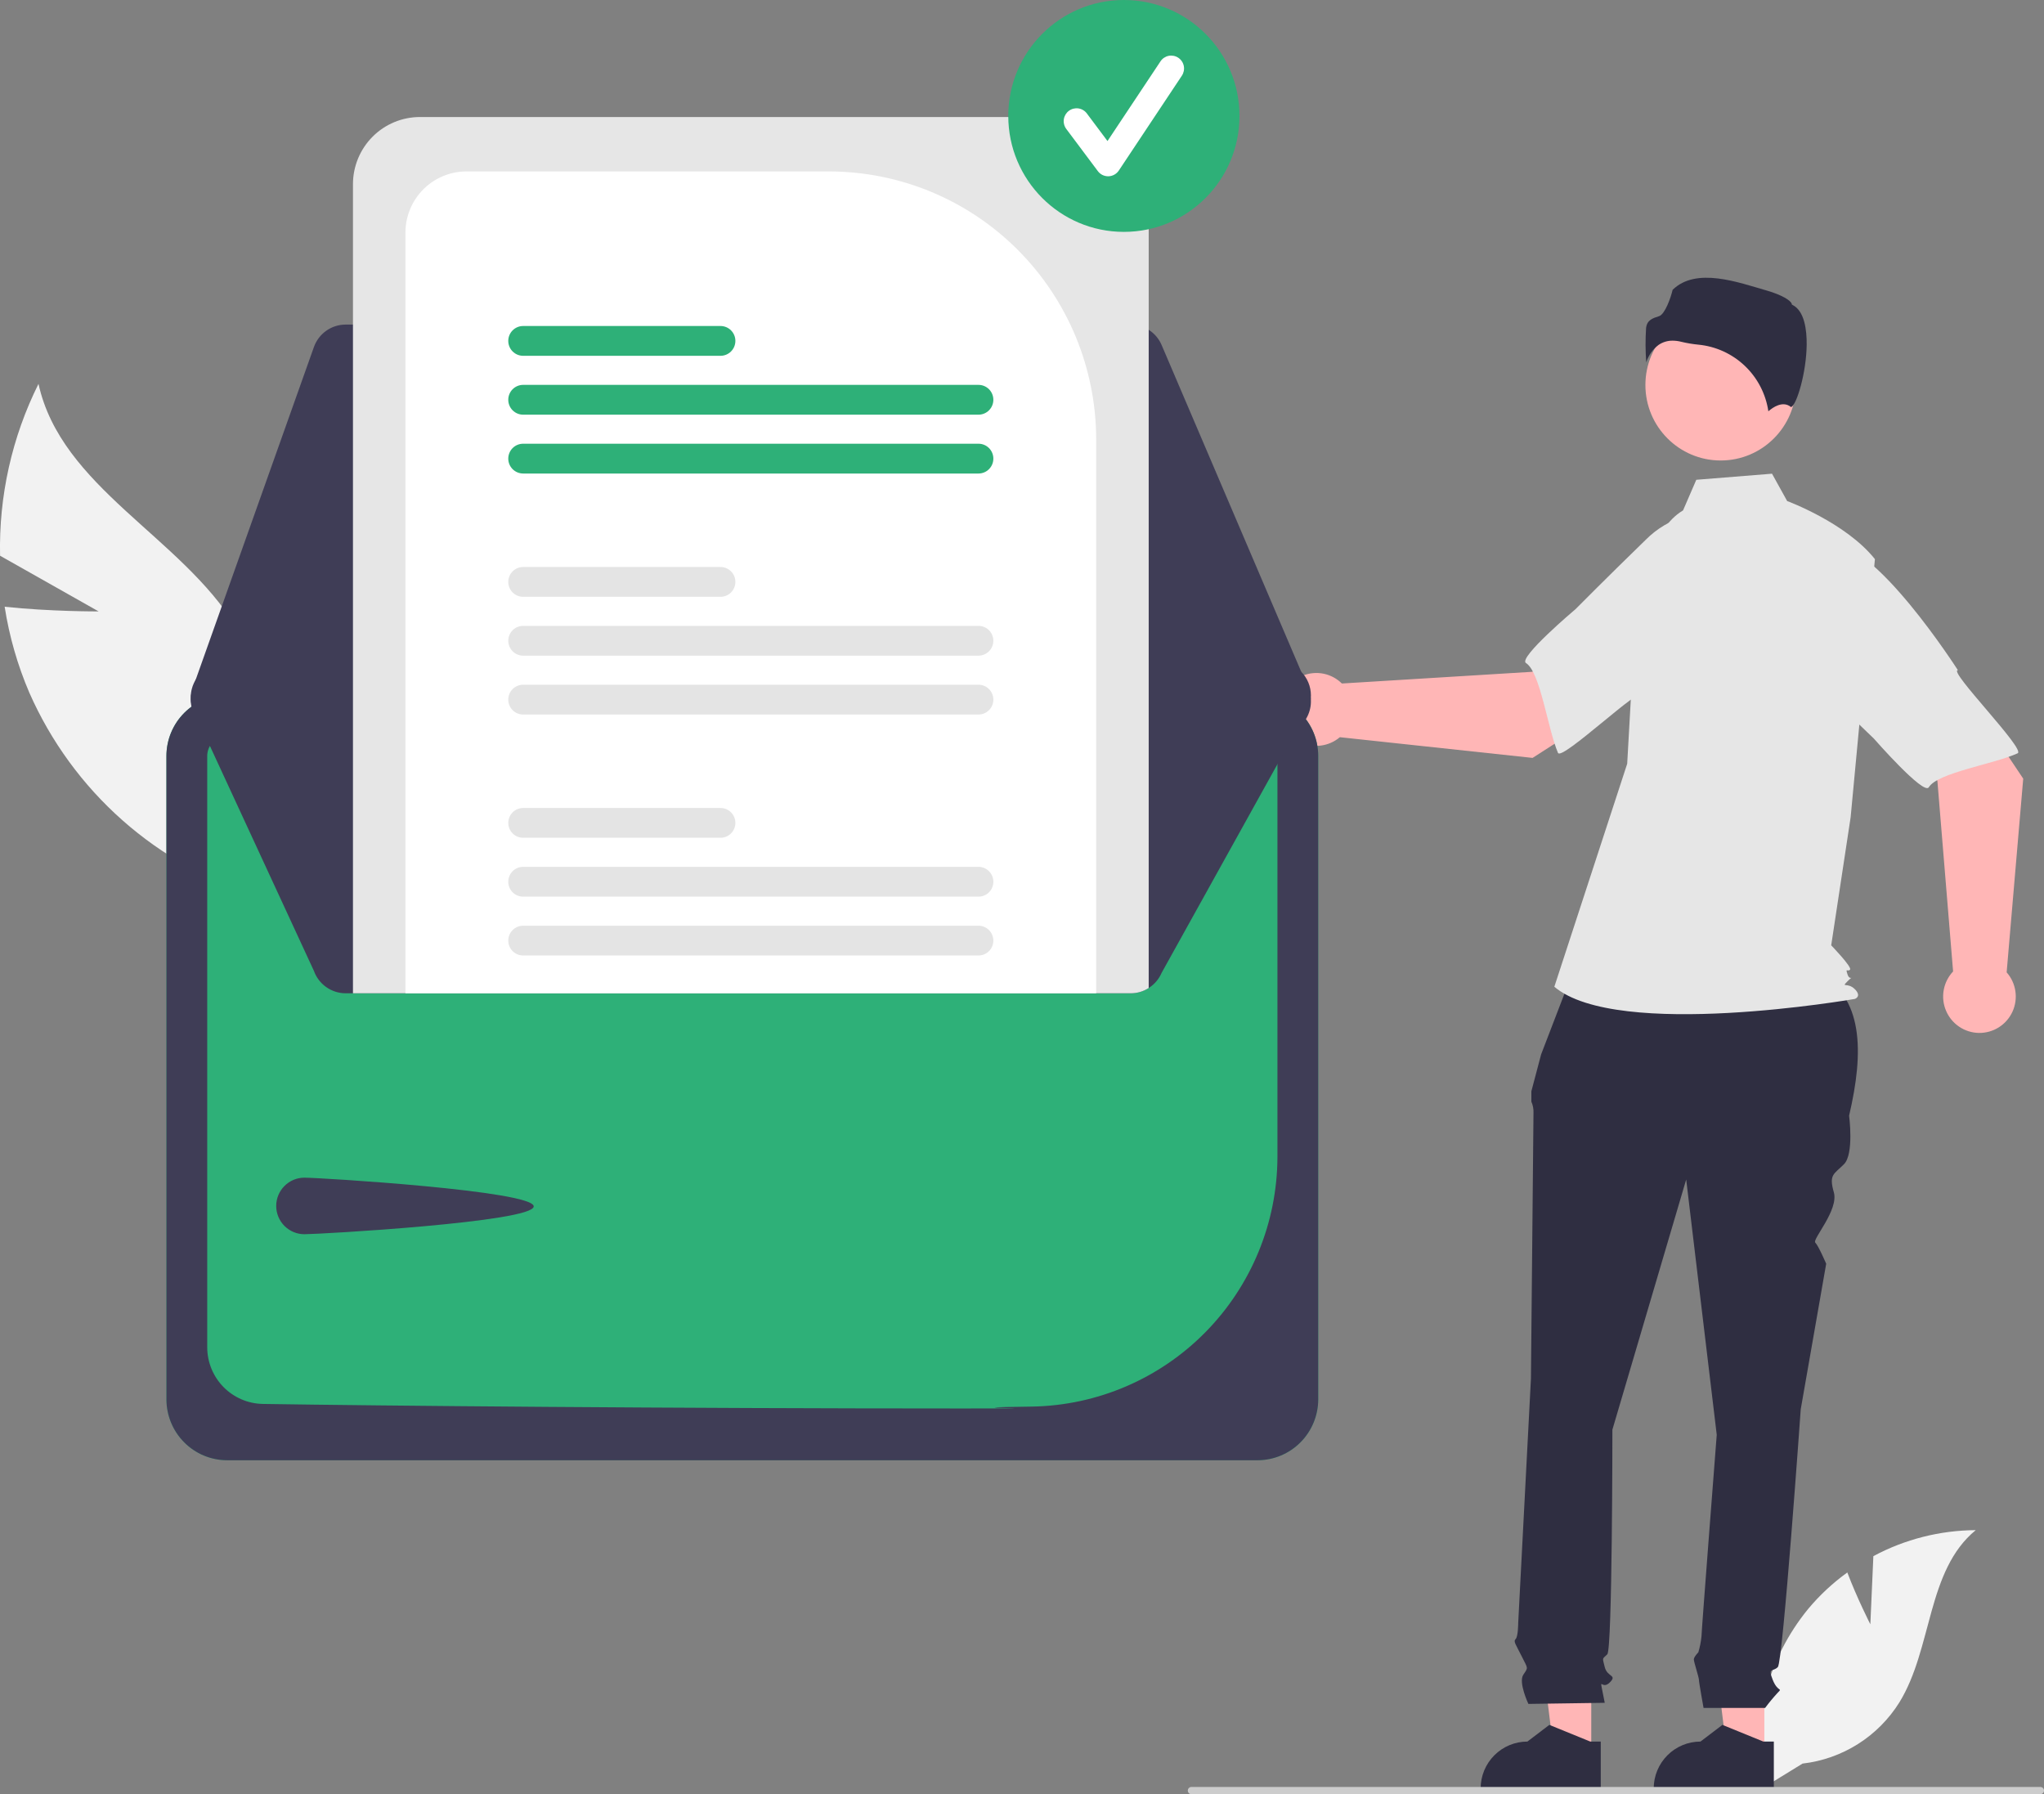
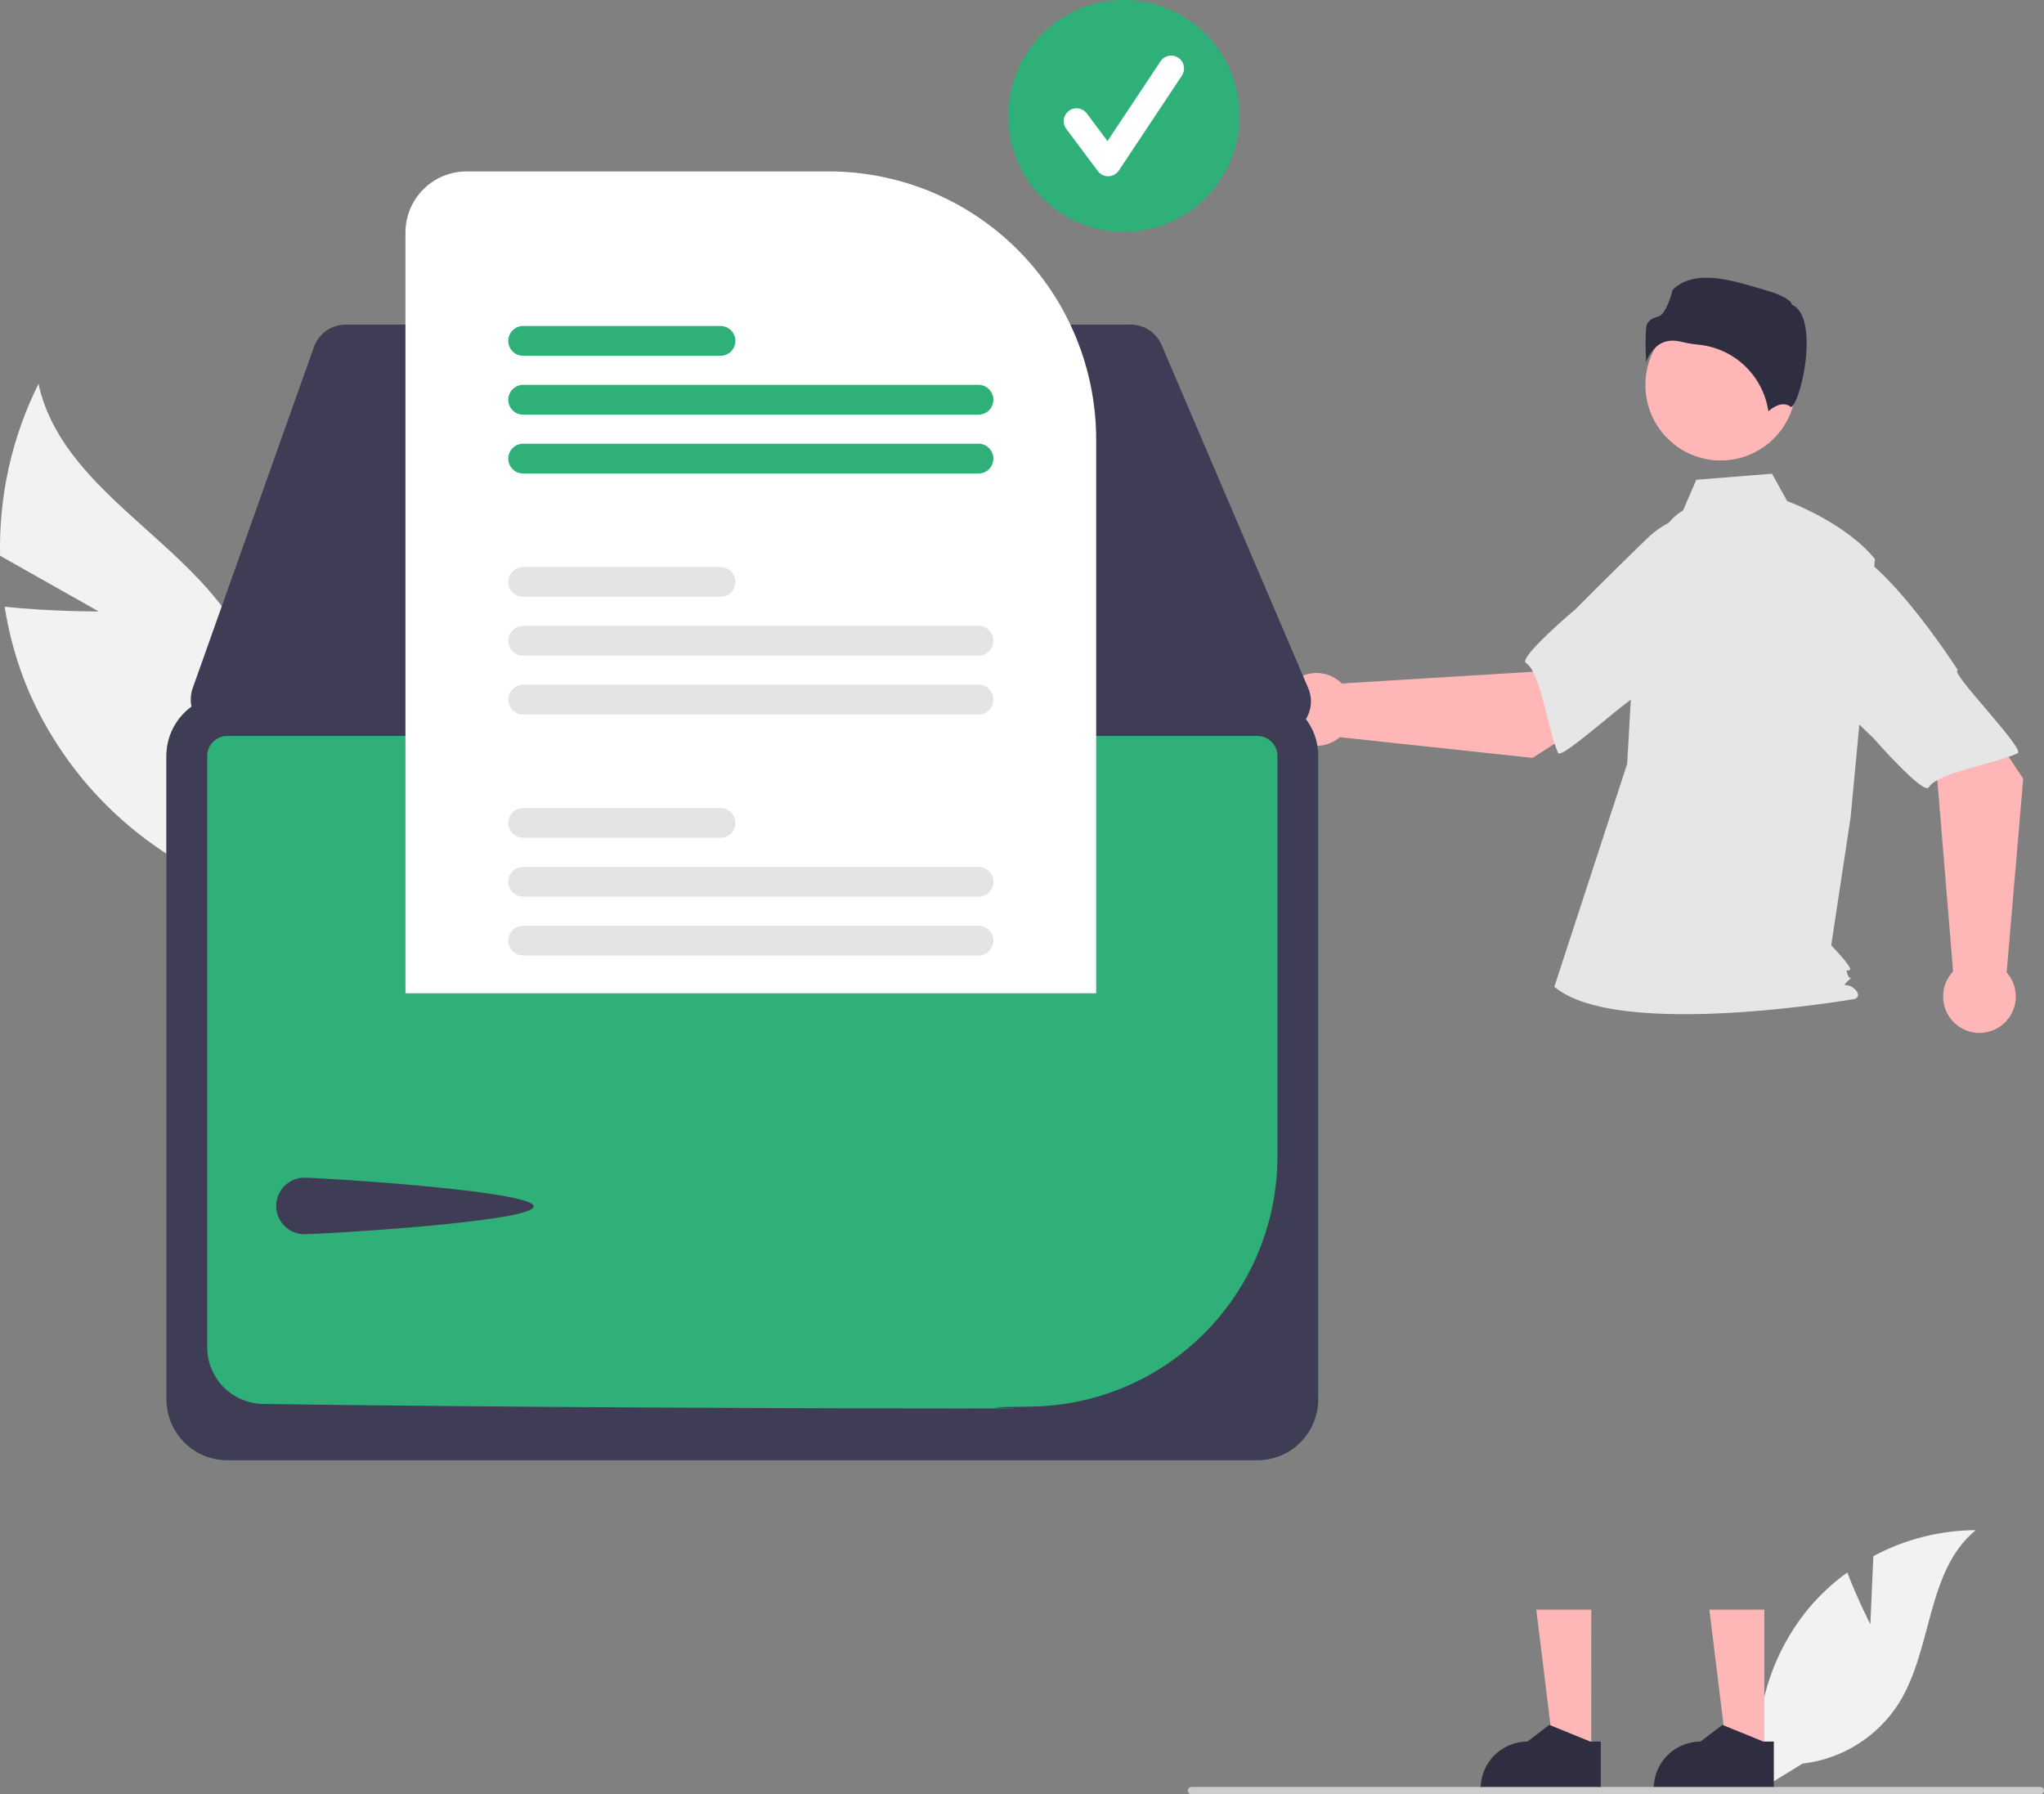
<svg xmlns="http://www.w3.org/2000/svg" width="139" height="122" viewBox="0 0 139 122" fill="none">
  <rect x="0" y="0" width="139" height="122" fill="#808080" stroke="none" />
  <g clip-path="url(#clip0_1702_21575)">
    <path d="M6.707 41.574L0.005 37.788C-0.086 33.738 0.811 29.726 2.618 26.102C4.163 33.136 12.295 36.482 16.047 42.623C17.202 44.548 17.911 46.708 18.121 48.945C18.331 51.181 18.036 53.436 17.259 55.543L17.7 60.996C14.236 59.956 11.038 58.175 8.326 55.776C5.615 53.376 3.455 50.416 1.994 47.099C1.193 45.23 0.629 43.267 0.317 41.257C3.442 41.59 6.707 41.574 6.707 41.574Z" fill="#F2F2F2" />
    <path d="M127.191 110.447L127.396 105.813C129.539 104.664 131.928 104.058 134.358 104.045C131.014 106.787 131.432 112.071 129.165 115.757C128.45 116.902 127.486 117.87 126.347 118.59C125.207 119.31 123.92 119.764 122.582 119.918L119.784 121.636C119.401 119.489 119.485 117.285 120.033 115.174C120.58 113.064 121.577 111.098 122.955 109.411C123.738 108.472 124.635 107.636 125.625 106.923C126.296 108.695 127.191 110.447 127.191 110.447Z" fill="#F2F2F2" />
    <path d="M119.982 119.251L117.448 119.25L116.243 109.451L119.982 109.451L119.982 119.251Z" fill="#FFB6B6" />
    <path d="M120.628 121.713L112.459 121.713V121.609C112.459 120.764 112.794 119.953 113.39 119.355C113.987 118.757 114.795 118.421 115.639 118.421H115.639L117.131 117.286L119.915 118.421L120.628 118.421L120.628 121.713Z" fill="#2F2E41" />
    <path d="M108.212 119.251L105.679 119.25L104.473 109.451L108.213 109.451L108.212 119.251Z" fill="#FFB6B6" />
    <path d="M108.858 121.713L100.689 121.713V121.609C100.689 120.764 101.024 119.953 101.621 119.355C102.217 118.757 103.026 118.421 103.869 118.421H103.869L105.361 117.286L108.145 118.421L108.858 118.421L108.858 121.713Z" fill="#2F2E41" />
-     <path d="M107.115 65.675L123.594 66.088C126.724 67.793 126.771 71.482 125.746 75.863C125.746 75.863 126.092 78.467 125.399 79.161C124.707 79.855 124.361 79.855 124.707 81.07C125.053 82.285 123.224 84.27 123.446 84.493C123.669 84.716 124.188 85.931 124.188 85.931L122.457 95.825C122.457 95.825 121.245 113.009 120.899 113.356C120.553 113.703 120.207 113.356 120.553 114.224C120.899 115.092 121.245 114.745 120.899 115.092C120.593 115.424 120.304 115.771 120.034 116.134H115.849C115.849 116.134 115.534 114.398 115.534 114.224C115.534 114.051 115.187 113.009 115.187 112.836C115.187 112.662 115.493 112.355 115.493 112.355C115.599 112.002 115.671 111.64 115.707 111.273C115.707 110.926 116.745 97.56 116.745 97.56L114.668 80.202L109.649 97.213C109.649 97.213 109.649 112.141 109.302 112.488C108.956 112.836 108.956 112.662 109.129 113.356C109.302 114.051 109.995 113.877 109.476 114.398C108.956 114.918 108.783 114.051 108.956 114.918L109.129 115.786L103.937 115.861C103.937 115.861 103.244 114.398 103.591 113.877C103.937 113.356 103.916 113.498 103.494 112.646C103.071 111.794 102.898 111.62 103.071 111.447C103.244 111.273 103.244 110.35 103.244 110.35L104.11 93.742C104.11 93.742 104.283 76.21 104.283 75.689C104.296 75.421 104.247 75.154 104.139 74.908V74.202L104.802 71.697L107.115 65.675Z" fill="#2F2E41" />
    <path d="M117.014 31.312C119.842 31.312 122.134 29.014 122.134 26.178C122.134 23.342 119.842 21.043 117.014 21.043C114.187 21.043 111.894 23.342 111.894 26.178C111.894 29.014 114.187 31.312 117.014 31.312Z" fill="#FFB6B6" />
    <path d="M114.454 34.706C113.351 35.364 112.691 36.572 112.313 37.801C111.611 40.078 111.189 42.431 111.056 44.81L110.656 51.932L105.701 67.096C109.995 70.74 126.136 67.924 126.136 67.924C126.136 67.924 126.632 67.758 126.136 67.261C125.641 66.764 125.158 67.205 125.654 66.708C126.149 66.211 125.808 66.764 125.642 66.267C125.477 65.77 125.642 66.102 125.808 65.936C125.973 65.77 124.529 64.28 124.529 64.28L125.85 55.576L127.502 38.019C125.52 35.534 121.534 34.07 121.534 34.07L120.504 32.21L115.355 32.624L114.454 34.706Z" fill="#E6E6E6" />
    <path d="M113.752 23.164C113.95 23.166 114.147 23.192 114.339 23.242C114.717 23.333 115.101 23.397 115.488 23.435C116.674 23.547 117.787 24.054 118.652 24.875C119.516 25.696 120.081 26.784 120.256 27.965C120.554 27.704 121.231 27.226 121.786 27.671C121.794 27.678 121.799 27.681 121.819 27.672C122.187 27.497 122.841 25.339 122.861 23.439C122.872 22.43 122.713 21.143 121.9 20.735L121.857 20.713L121.846 20.667C121.792 20.44 121.184 20.053 120.129 19.751C118.212 19.203 115.354 18.137 113.745 19.707C113.623 20.236 113.226 21.369 112.826 21.497C112.383 21.639 112 21.762 111.94 22.307C111.889 23.083 111.893 23.862 111.951 24.637C112.101 24.163 112.396 23.747 112.794 23.45C113.077 23.259 113.411 23.159 113.752 23.164Z" fill="#2F2E41" />
    <path d="M104.222 51.535L112.586 46.164L108.373 40.548L104.214 45.679L91.254 46.476C90.913 46.139 90.481 45.907 90.012 45.811C89.542 45.715 89.055 45.758 88.609 45.935C88.163 46.111 87.778 46.414 87.501 46.807C87.225 47.199 87.067 47.664 87.049 48.144C87.031 48.624 87.153 49.1 87.399 49.512C87.645 49.924 88.006 50.255 88.437 50.466C88.868 50.676 89.351 50.756 89.827 50.696C90.302 50.635 90.75 50.438 91.115 50.127L104.222 51.535Z" fill="#FFB6B6" />
    <path d="M120.348 38.666C120.834 41.612 111.667 47.238 111.667 47.238C111.667 46.547 106.196 51.767 105.949 51.193C105.247 49.563 104.754 45.703 103.773 45.085C103.212 44.731 107.151 41.412 107.151 41.412C107.151 41.412 109.213 39.329 111.918 36.702C112.669 35.944 113.599 35.39 114.622 35.091C115.644 34.791 116.725 34.756 117.764 34.988C117.764 34.988 119.863 35.72 120.348 38.666Z" fill="#E6E6E6" />
    <path d="M137.587 52.945L132.055 44.674L126.545 49.016L131.749 53.078L132.818 66.055C132.488 66.404 132.267 66.842 132.181 67.315C132.095 67.787 132.148 68.275 132.334 68.718C132.52 69.162 132.83 69.541 133.227 69.81C133.624 70.08 134.09 70.227 134.57 70.236C135.049 70.243 135.52 70.112 135.926 69.856C136.332 69.6 136.654 69.231 136.855 68.794C137.055 68.358 137.124 67.872 137.054 67.397C136.984 66.921 136.778 66.476 136.46 66.117L137.587 52.945Z" fill="#FFB6B6" />
    <path d="M124.416 37.049C127.342 36.5 133.145 45.572 133.145 45.572C132.456 45.587 137.776 50.962 137.209 51.221C135.599 51.96 131.761 52.536 131.166 53.533C130.825 54.102 127.432 50.224 127.432 50.224C127.432 50.224 125.312 48.2 122.636 45.543C121.865 44.806 121.293 43.885 120.972 42.867C120.652 41.848 120.594 40.765 120.803 39.718C120.803 39.718 121.489 37.598 124.416 37.049Z" fill="#E6E6E6" />
    <path d="M139 121.754C139 121.786 138.994 121.818 138.982 121.848C138.969 121.878 138.951 121.905 138.928 121.928C138.906 121.951 138.879 121.969 138.849 121.981C138.819 121.994 138.787 122 138.755 122H81.02C80.955 122 80.893 121.974 80.847 121.928C80.801 121.882 80.775 121.819 80.775 121.754C80.775 121.689 80.801 121.626 80.847 121.58C80.893 121.534 80.955 121.508 81.02 121.508H138.755C138.787 121.508 138.819 121.515 138.849 121.527C138.879 121.539 138.906 121.557 138.928 121.58C138.951 121.603 138.969 121.63 138.982 121.66C138.994 121.69 139 121.722 139 121.754Z" fill="#CCCCCC" />
    <path d="M85.516 47.262H15.447C14.352 47.263 13.303 47.7 12.529 48.476C11.755 49.252 11.319 50.305 11.318 51.403V95.152C11.319 96.249 11.755 97.302 12.529 98.078C13.303 98.855 14.352 99.291 15.447 99.293H85.516C86.61 99.291 87.66 98.855 88.434 98.078C89.208 97.302 89.643 96.249 89.645 95.152V51.403C89.644 50.305 89.208 49.252 88.434 48.476C87.66 47.7 86.61 47.263 85.516 47.262Z" fill="#2EB078" />
    <path d="M85.516 47.262H15.447C14.352 47.263 13.303 47.7 12.529 48.476C11.755 49.252 11.319 50.305 11.318 51.403V95.152C11.319 96.249 11.755 97.302 12.529 98.078C13.303 98.855 14.352 99.291 15.447 99.293H85.516C86.61 99.291 87.66 98.855 88.434 98.078C89.208 97.302 89.643 96.249 89.645 95.152V51.403C89.644 50.305 89.208 49.252 88.434 48.476C87.66 47.7 86.61 47.263 85.516 47.262ZM86.871 78.687C86.854 83.141 85.097 87.411 81.977 90.581C78.857 93.751 74.623 95.568 70.182 95.643C63.073 95.736 74.116 95.772 65.541 95.772C45.933 95.772 25.488 95.584 17.859 95.463C16.855 95.442 15.9 95.028 15.196 94.311C14.492 93.593 14.096 92.627 14.092 91.621V51.406C14.092 51.045 14.235 50.7 14.489 50.444C14.743 50.189 15.087 50.045 15.447 50.044H85.513C85.872 50.044 86.217 50.187 86.471 50.442C86.726 50.697 86.869 51.042 86.871 51.402V78.687Z" fill="#3F3D56" />
    <path d="M76.89 22.07H23.505C23.033 22.07 22.572 22.217 22.186 22.49C21.8 22.763 21.508 23.149 21.348 23.595L13.104 46.793C12.98 47.139 12.942 47.51 12.992 47.874C13.041 48.238 13.177 48.585 13.388 48.886C13.599 49.186 13.879 49.432 14.204 49.601C14.53 49.771 14.891 49.859 15.257 49.86L86.855 49.987H86.858C87.237 49.987 87.61 49.893 87.944 49.713C88.277 49.533 88.561 49.272 88.77 48.955C88.978 48.638 89.105 48.274 89.139 47.895C89.173 47.517 89.112 47.136 88.963 46.786L88.838 46.84L88.963 46.786L78.995 23.461C78.819 23.048 78.525 22.696 78.151 22.448C77.777 22.201 77.338 22.069 76.89 22.07Z" fill="#3F3D56" />
-     <path d="M89.148 47.29C89.148 47.601 89.085 47.909 88.963 48.195L78.995 66.15C78.818 66.562 78.524 66.914 78.15 67.161C77.776 67.408 77.338 67.54 76.89 67.54H23.506C23.034 67.54 22.573 67.393 22.186 67.12C21.8 66.847 21.507 66.462 21.347 66.016L13.104 48.189C13.003 47.905 12.959 47.604 12.974 47.302C12.989 47.001 13.063 46.706 13.192 46.434C13.321 46.161 13.502 45.917 13.725 45.715C13.948 45.513 14.209 45.357 14.492 45.255C14.737 45.167 14.996 45.121 15.257 45.121L24.003 45.105L27.572 45.099L74.544 45.016L78.116 45.01L86.856 44.993H86.858C87.465 44.993 88.048 45.235 88.477 45.666C88.907 46.097 89.148 46.681 89.148 47.29Z" fill="#3F3D56" />
    <path d="M20.7 80.078C21.759 80.078 36.295 80.969 36.295 82.031C36.295 83.093 21.759 83.923 20.7 83.923C20.192 83.923 19.704 83.72 19.345 83.36C18.985 82.999 18.783 82.51 18.783 82.001C18.783 81.491 18.985 81.002 19.345 80.641C19.704 80.281 20.192 80.078 20.7 80.078Z" fill="#3F3D56" />
-     <path d="M73.566 7.957H28.553C27.346 7.959 26.19 8.44 25.337 9.295C24.484 10.151 24.004 11.311 24.003 12.52V67.54H76.89C77.325 67.542 77.75 67.418 78.116 67.183V12.52C78.115 11.311 77.635 10.151 76.782 9.295C75.929 8.44 74.772 7.959 73.566 7.957Z" fill="#E6E6E6" />
    <path d="M56.385 11.657H31.716C30.618 11.658 29.565 12.096 28.788 12.874C28.011 13.653 27.574 14.709 27.572 15.811V67.54H74.544V29.868C74.539 25.04 72.624 20.411 69.219 16.997C65.815 13.583 61.199 11.662 56.385 11.657Z" fill="white" />
    <path d="M66.542 62.946H35.575C35.307 62.946 35.05 63.053 34.861 63.242C34.672 63.432 34.565 63.69 34.565 63.958C34.565 64.227 34.672 64.484 34.861 64.674C35.05 64.864 35.307 64.97 35.575 64.97H66.542C66.809 64.97 67.066 64.864 67.255 64.674C67.445 64.484 67.551 64.227 67.551 63.958C67.551 63.69 67.445 63.432 67.255 63.242C67.066 63.053 66.809 62.946 66.542 62.946Z" fill="#E4E4E4" />
    <path d="M66.542 58.943H35.575C35.307 58.943 35.05 59.05 34.86 59.24C34.671 59.43 34.564 59.687 34.564 59.956C34.564 60.225 34.671 60.483 34.86 60.673C35.05 60.863 35.307 60.969 35.575 60.969H66.542C66.81 60.969 67.067 60.863 67.256 60.673C67.446 60.483 67.552 60.225 67.552 59.956C67.552 59.687 67.446 59.43 67.256 59.24C67.067 59.05 66.81 58.943 66.542 58.943Z" fill="#E4E4E4" />
    <path d="M48.998 54.942H35.575C35.307 54.942 35.05 55.048 34.861 55.238C34.672 55.428 34.565 55.685 34.565 55.954C34.565 56.222 34.672 56.48 34.861 56.67C35.05 56.859 35.307 56.966 35.575 56.966H48.998C49.266 56.966 49.523 56.859 49.712 56.67C49.901 56.48 50.008 56.222 50.008 55.954C50.008 55.685 49.901 55.428 49.712 55.238C49.523 55.048 49.266 54.942 48.998 54.942Z" fill="#E4E4E4" />
    <path d="M66.542 46.559H35.575C35.307 46.559 35.05 46.666 34.86 46.856C34.671 47.046 34.564 47.303 34.564 47.572C34.564 47.841 34.671 48.099 34.86 48.288C35.05 48.478 35.307 48.585 35.575 48.585H66.542C66.81 48.585 67.067 48.478 67.256 48.288C67.446 48.099 67.552 47.841 67.552 47.572C67.552 47.303 67.446 47.046 67.256 46.856C67.067 46.666 66.81 46.559 66.542 46.559Z" fill="#E4E4E4" />
    <path d="M66.542 42.558H35.575C35.307 42.558 35.05 42.664 34.861 42.854C34.672 43.044 34.565 43.301 34.565 43.57C34.565 43.838 34.672 44.096 34.861 44.285C35.05 44.475 35.307 44.582 35.575 44.582H66.542C66.809 44.582 67.066 44.475 67.255 44.285C67.445 44.096 67.551 43.838 67.551 43.57C67.551 43.301 67.445 43.044 67.255 42.854C67.066 42.664 66.809 42.558 66.542 42.558Z" fill="#E4E4E4" />
    <path d="M48.998 38.554H35.575C35.307 38.554 35.05 38.661 34.86 38.851C34.671 39.041 34.564 39.299 34.564 39.568C34.564 39.836 34.671 40.094 34.86 40.284C35.05 40.474 35.307 40.581 35.575 40.581H48.998C49.266 40.581 49.523 40.474 49.713 40.284C49.902 40.094 50.009 39.836 50.009 39.568C50.009 39.299 49.902 39.041 49.713 38.851C49.523 38.661 49.266 38.554 48.998 38.554Z" fill="#E4E4E4" />
    <path d="M66.542 30.172H35.575C35.307 30.172 35.05 30.278 34.86 30.468C34.671 30.658 34.564 30.916 34.564 31.185C34.564 31.454 34.671 31.711 34.86 31.901C35.05 32.091 35.307 32.198 35.575 32.198H66.542C66.81 32.198 67.067 32.091 67.256 31.901C67.446 31.711 67.552 31.454 67.552 31.185C67.552 30.916 67.446 30.658 67.256 30.468C67.067 30.278 66.81 30.172 66.542 30.172Z" fill="#2EB078" />
    <path d="M66.542 26.17H35.575C35.307 26.17 35.05 26.277 34.86 26.467C34.671 26.657 34.564 26.915 34.564 27.184C34.564 27.452 34.671 27.71 34.86 27.9C35.05 28.09 35.307 28.197 35.575 28.197H66.542C66.81 28.197 67.067 28.09 67.256 27.9C67.446 27.71 67.552 27.452 67.552 27.184C67.552 26.915 67.446 26.657 67.256 26.467C67.067 26.277 66.81 26.17 66.542 26.17Z" fill="#2EB078" />
    <path d="M48.998 22.167H35.575C35.307 22.167 35.05 22.274 34.86 22.464C34.671 22.654 34.564 22.912 34.564 23.18C34.564 23.449 34.671 23.707 34.86 23.897C35.05 24.087 35.307 24.194 35.575 24.194H48.998C49.266 24.194 49.523 24.087 49.713 23.897C49.902 23.707 50.009 23.449 50.009 23.18C50.009 22.912 49.902 22.654 49.713 22.464C49.523 22.274 49.266 22.167 48.998 22.167Z" fill="#2EB078" />
    <path d="M76.428 15.767C80.77 15.767 84.289 12.237 84.289 7.883C84.289 3.529 80.77 0 76.428 0C72.087 0 68.567 3.529 68.567 7.883C68.567 12.237 72.087 15.767 76.428 15.767Z" fill="#2EB078" />
    <path d="M75.356 11.986C75.22 11.986 75.086 11.954 74.965 11.894C74.844 11.833 74.738 11.744 74.657 11.635L72.512 8.768C72.443 8.676 72.392 8.571 72.364 8.459C72.335 8.347 72.328 8.231 72.344 8.117C72.36 8.003 72.399 7.893 72.457 7.793C72.516 7.694 72.593 7.607 72.686 7.538C72.778 7.469 72.882 7.419 72.994 7.39C73.105 7.362 73.221 7.355 73.335 7.372C73.449 7.388 73.558 7.427 73.657 7.486C73.756 7.545 73.842 7.623 73.911 7.716L75.314 9.591L78.918 4.171C79.046 3.977 79.246 3.843 79.474 3.797C79.701 3.752 79.937 3.799 80.13 3.928C80.323 4.057 80.457 4.257 80.503 4.485C80.548 4.713 80.501 4.95 80.373 5.144L76.084 11.596C76.006 11.712 75.902 11.809 75.779 11.877C75.657 11.944 75.52 11.982 75.38 11.986C75.372 11.986 75.364 11.986 75.356 11.986Z" fill="white" />
  </g>
  <defs>
    <clipPath id="clip0_1702_21575">
      <rect width="139" height="122" fill="white" />
    </clipPath>
  </defs>
</svg>